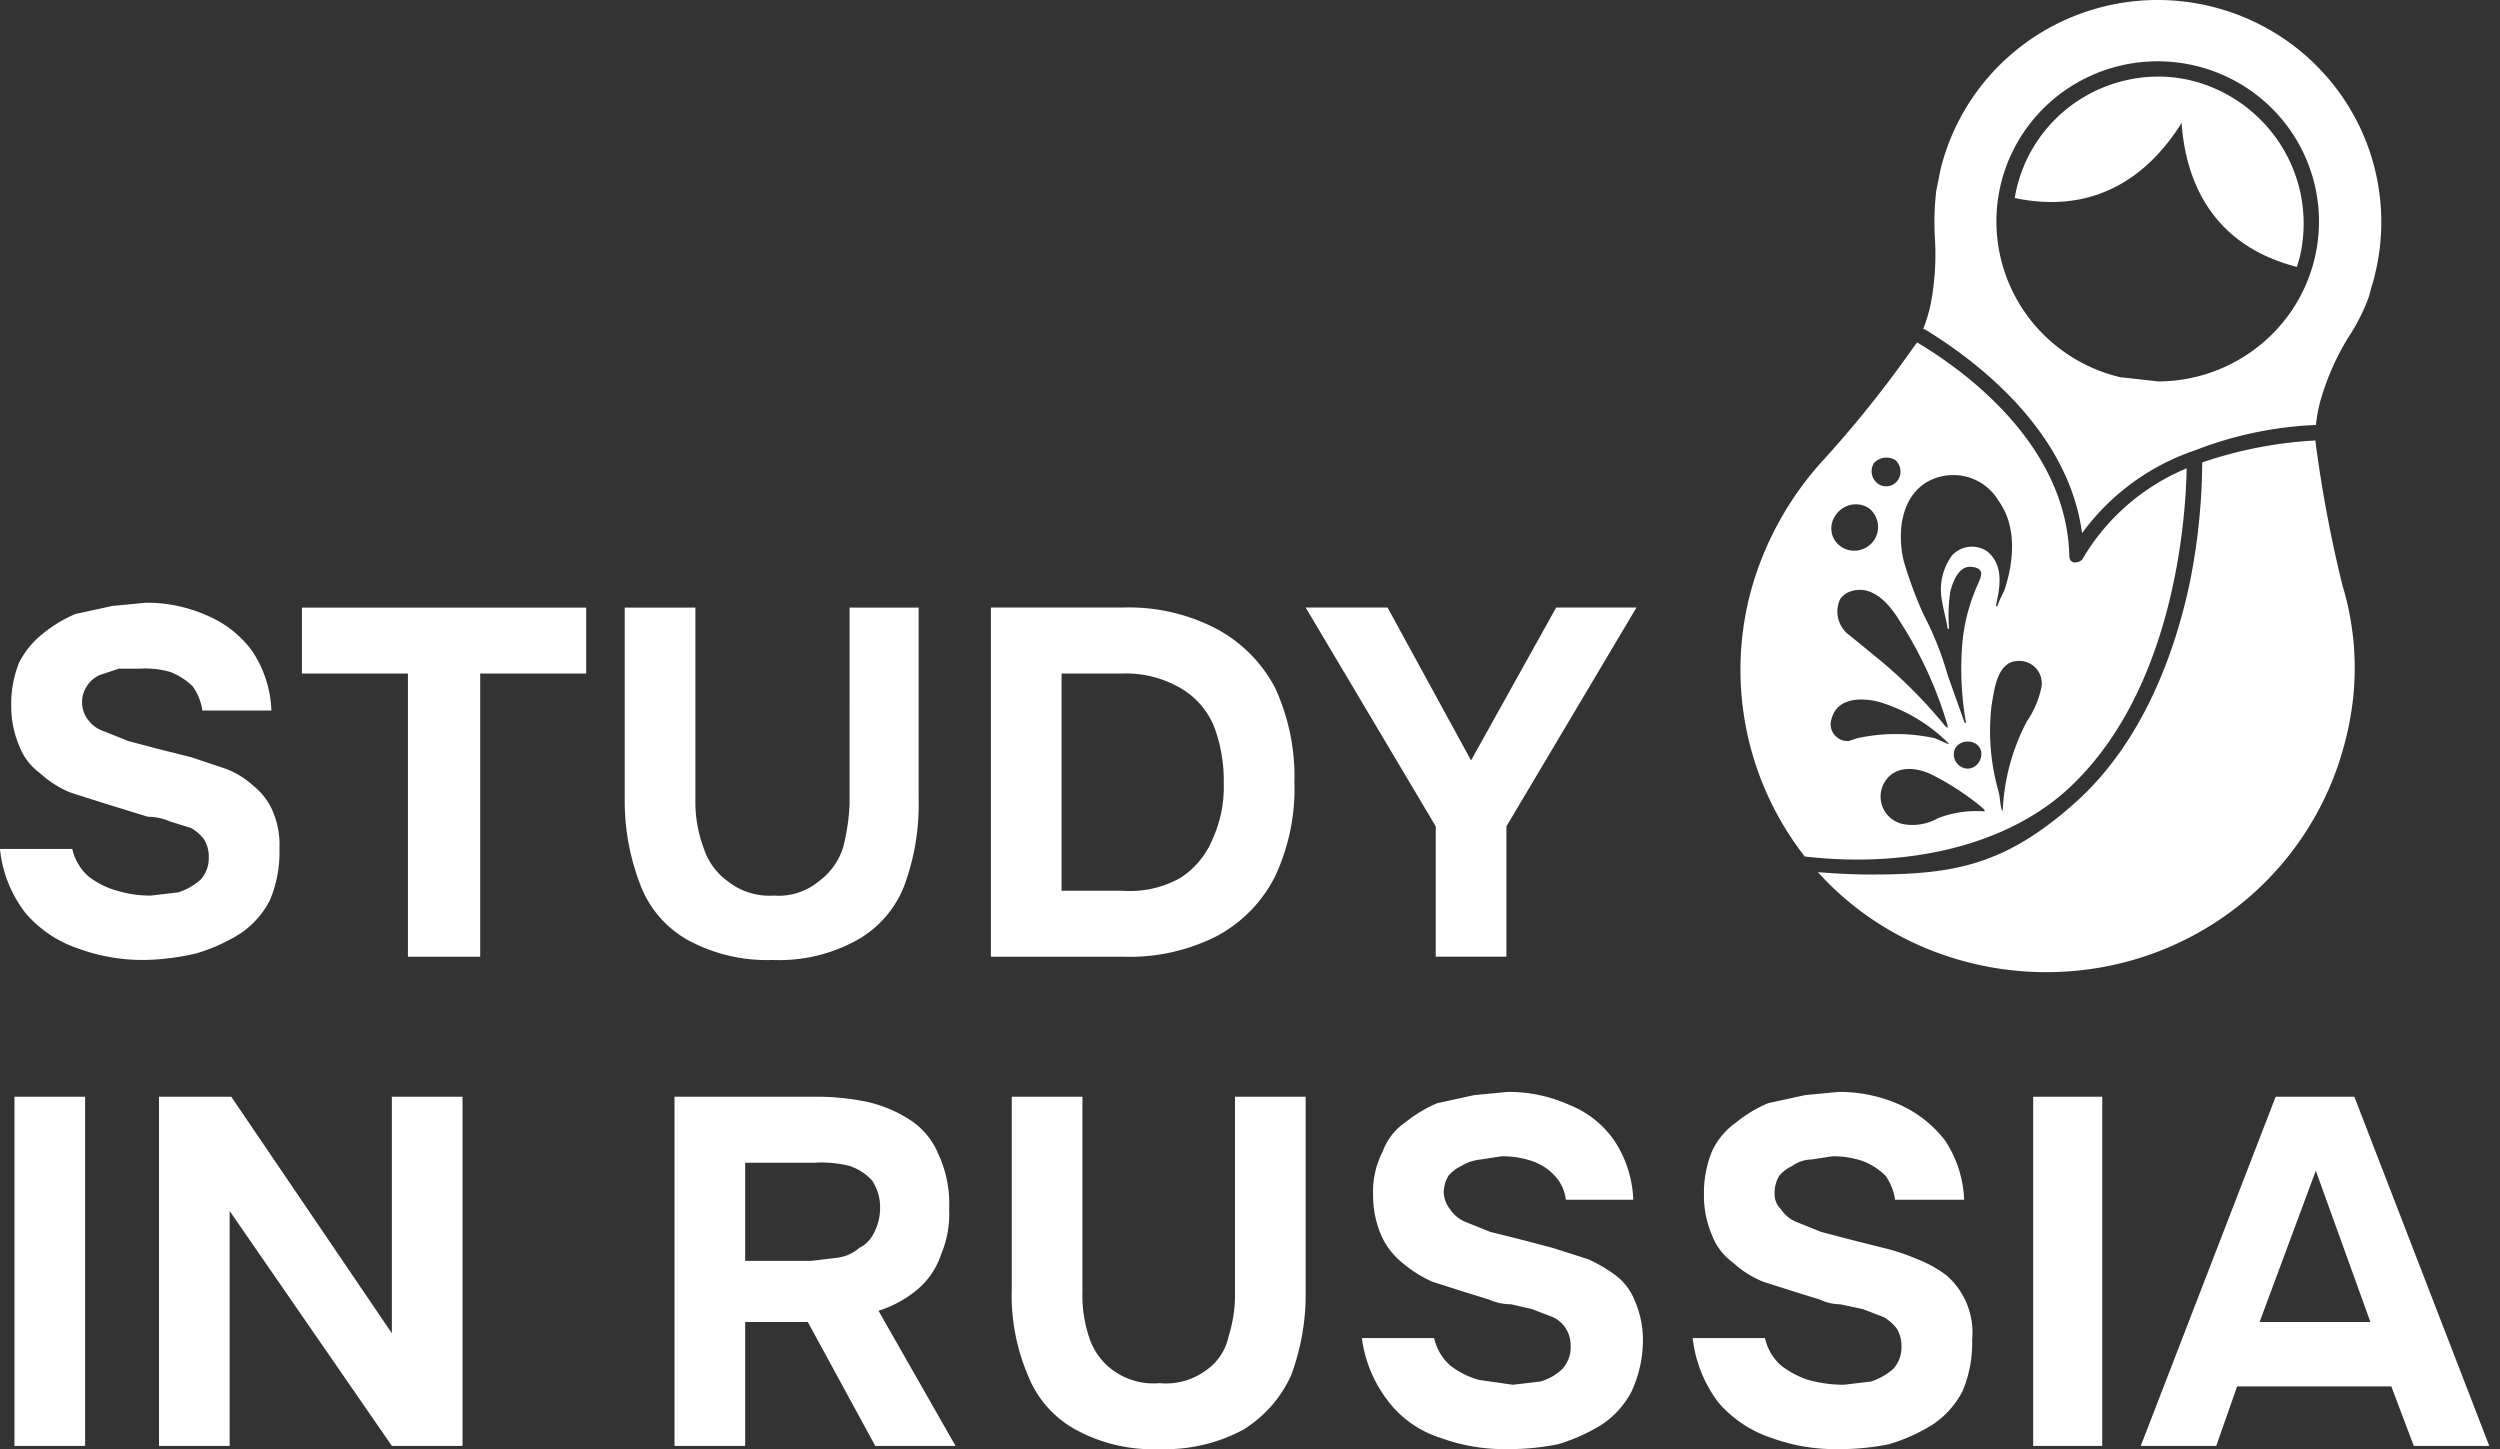
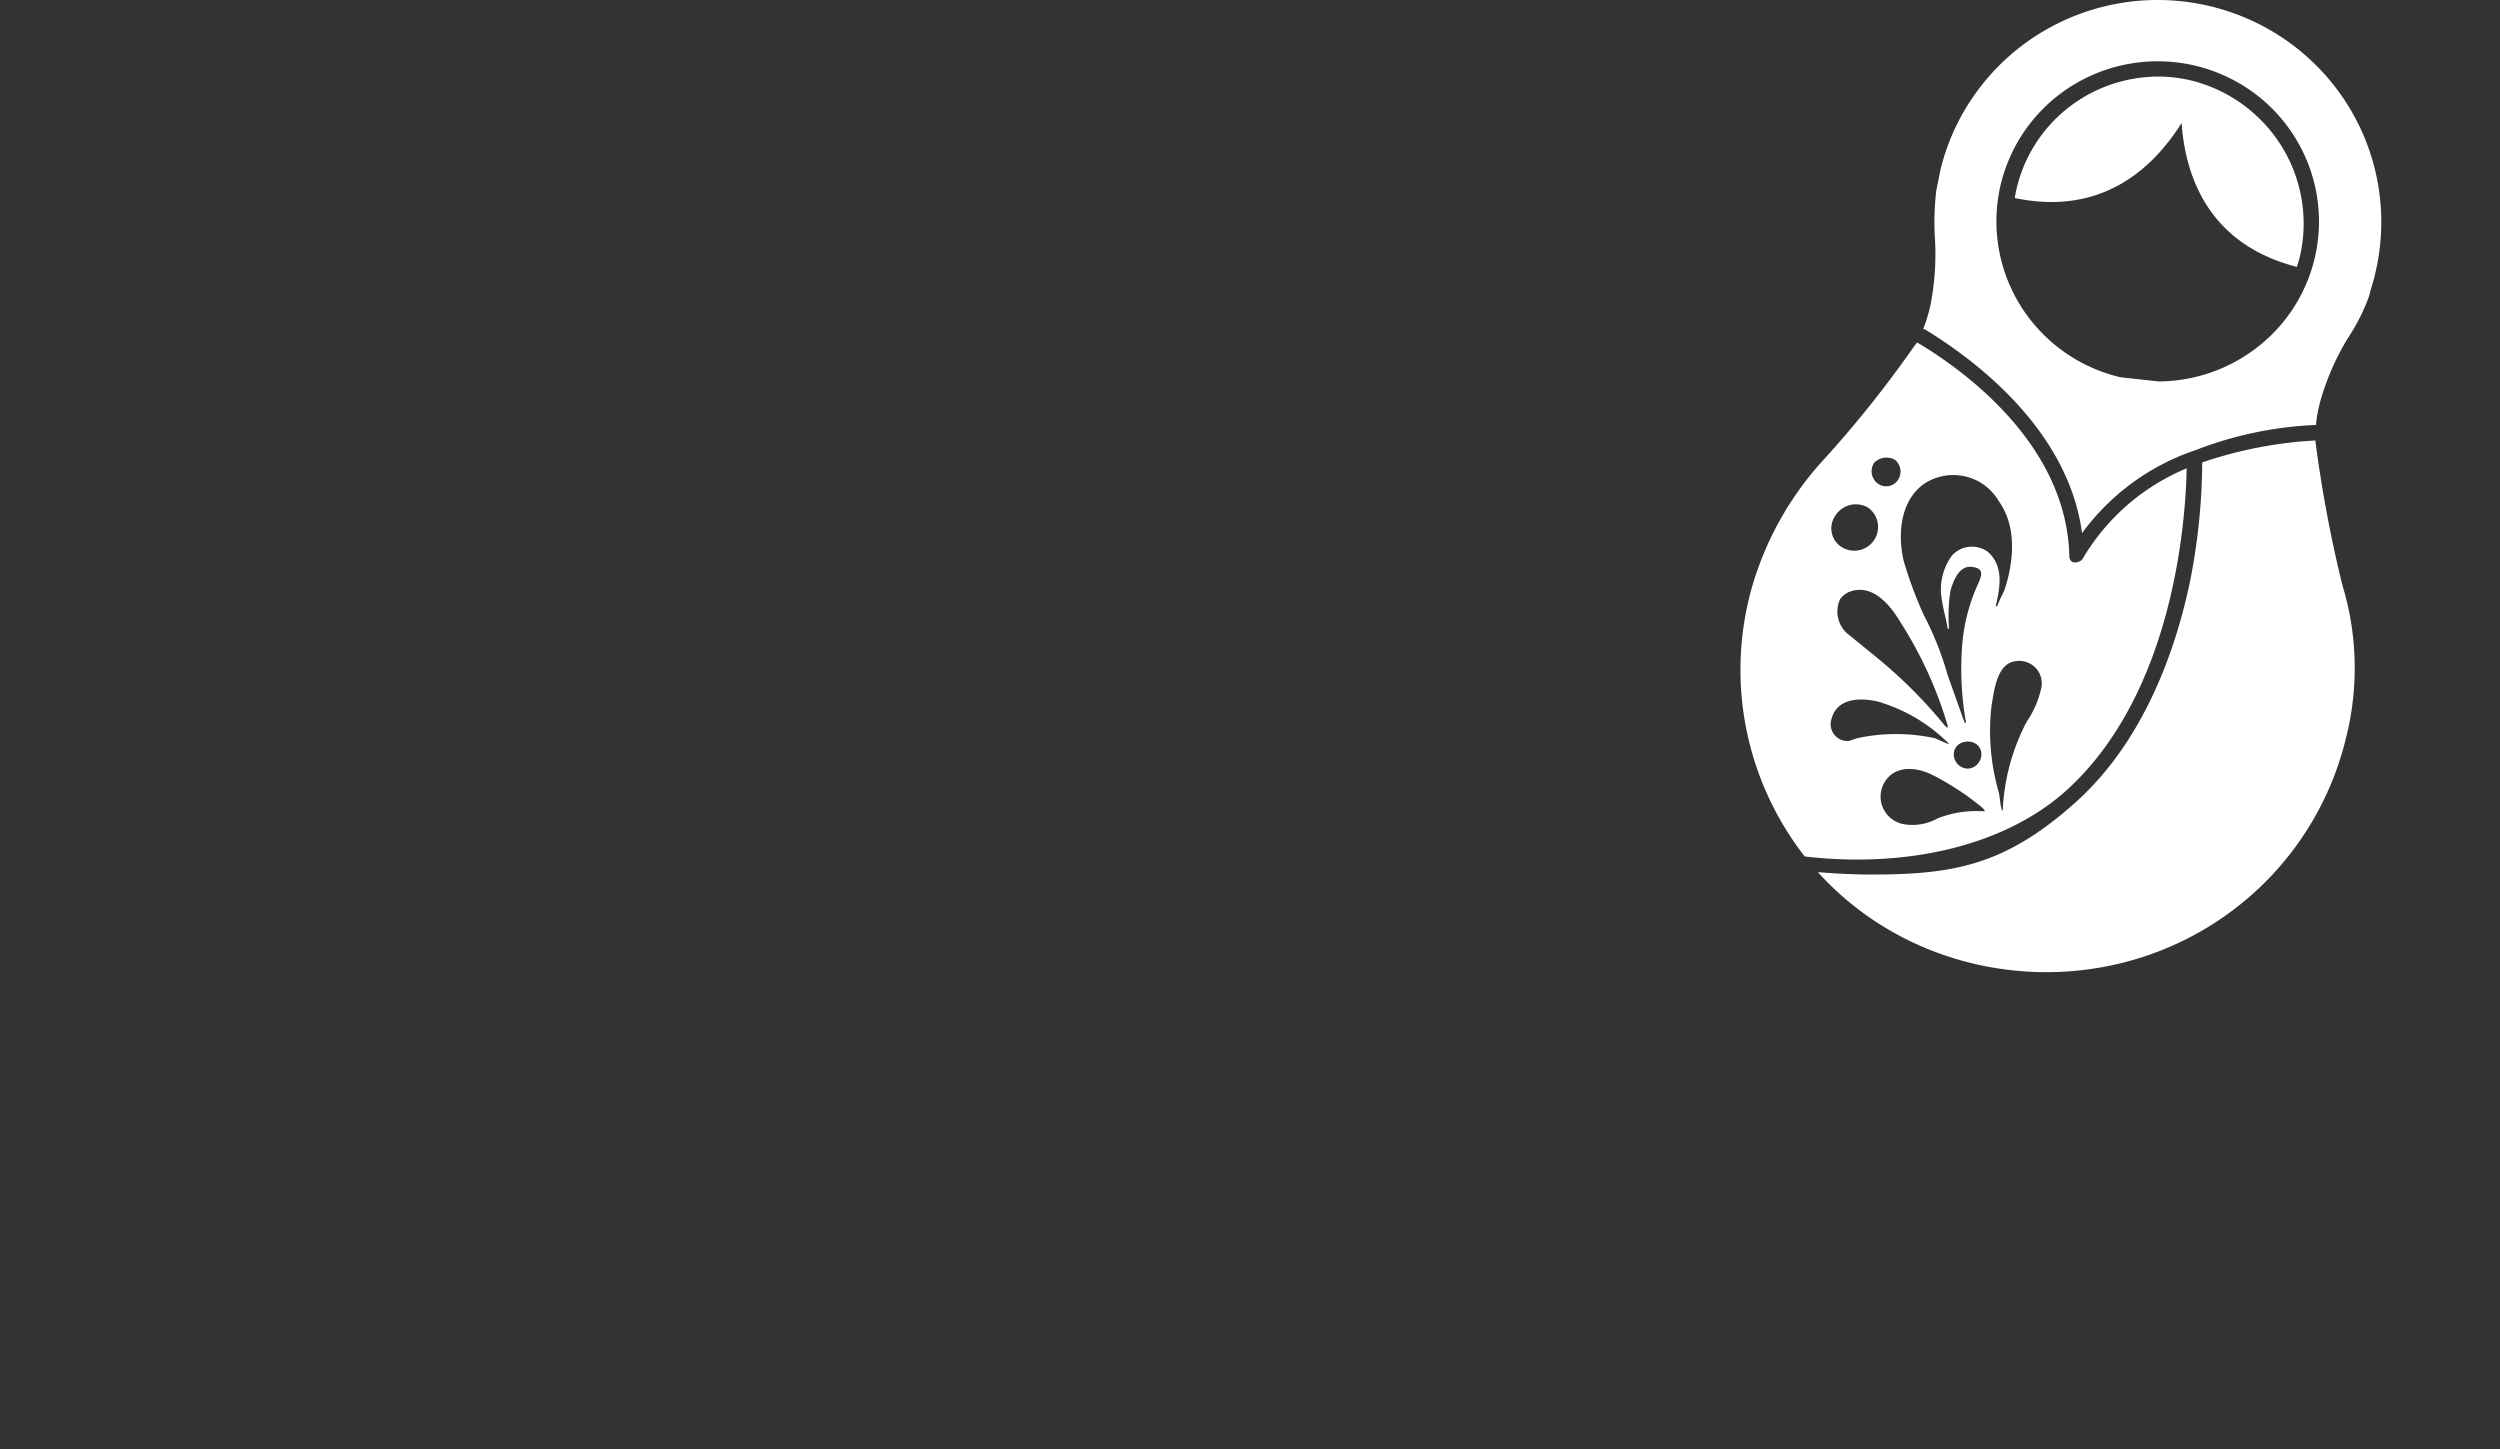
<svg xmlns="http://www.w3.org/2000/svg" fill="none" widht="138" height="80" viewBox="0 0 138 80">
  <rect x="0" y="0" width="138" height="80" fill="#333333" stroke="none" />
-   <path fill="#ffffff" d="M38.385 44.373c.01.819.161 1.63.444 2.399a3.642 3.642 0 0 0 1.33 1.865 3.72 3.72 0 0 0 2.57.799c.9.068 1.79-.218 2.482-.799a3.643 3.643 0 0 0 1.33-1.865c.205-.785.323-1.59.355-2.4V33.538h3.812v10.57c.04 1.635-.231 3.263-.798 4.796a5.86 5.86 0 0 1-2.66 3.02 8.85 8.85 0 0 1-4.61 1.066 9.118 9.118 0 0 1-4.61-1.066 5.859 5.859 0 0 1-2.659-3.02c-.6-1.527-.9-3.155-.886-4.796v-10.57h3.9v10.836ZM8.067 33.27a8.144 8.144 0 0 1 3.369.71 5.942 5.942 0 0 1 2.482 1.953 6.317 6.317 0 0 1 1.064 3.288H11.17a3.024 3.024 0 0 0-.532-1.333 3.721 3.721 0 0 0-1.241-.799 5.133 5.133 0 0 0-1.685-.179H6.56l-1.063.356c-.294.131-.541.348-.71.622a1.602 1.602 0 0 0 .089 1.865c.223.295.533.512.886.622l1.33.533 1.684.444 1.773.444 1.862.622c.59.217 1.133.55 1.596.977.469.376.835.865 1.064 1.422.268.646.389 1.344.354 2.042a6.763 6.763 0 0 1-.532 2.843 4.883 4.883 0 0 1-1.684 1.865 9.836 9.836 0 0 1-2.394 1.066c-.902.21-1.823.33-2.748.355a10.266 10.266 0 0 1-3.723-.621 6.564 6.564 0 0 1-2.926-1.955A6.847 6.847 0 0 1 0 46.86h3.99c.129.584.439 1.113.886 1.51.473.37 1.016.642 1.596.8a6.283 6.283 0 0 0 1.861.266l1.507-.178a3.458 3.458 0 0 0 1.242-.71 1.78 1.78 0 0 0 .442-1.244 1.78 1.78 0 0 0-.265-.977 2.395 2.395 0 0 0-.71-.621l-1.152-.356a3.097 3.097 0 0 0-1.24-.266l-2.306-.711-1.95-.621a5.498 5.498 0 0 1-1.685-1.067 3.286 3.286 0 0 1-1.152-1.51 5.52 5.52 0 0 1-.443-2.22 6.05 6.05 0 0 1 .443-2.398 4.797 4.797 0 0 1 1.33-1.6 7.265 7.265 0 0 1 1.772-1.065l2.04-.444 1.86-.178Zm53.9.266a10.446 10.446 0 0 1 5.142 1.154 7.81 7.81 0 0 1 3.28 3.286 11.747 11.747 0 0 1 1.063 5.241 11.39 11.39 0 0 1-1.064 5.152 7.634 7.634 0 0 1-3.191 3.287 10.623 10.623 0 0 1-5.23 1.154h-7.27V33.537h7.27Zm-29.61 3.642h-5.85V52.81h-3.99V37.18h-5.85v-3.642h15.69v3.642Zm48.846 4.796 4.698-8.438h4.433l-7.18 12.08v7.194h-3.901v-7.195l-7.18-12.08h4.52l4.61 8.44ZM61.878 37.18h-3.28v11.99h3.368a5.665 5.665 0 0 0 3.191-.71 4.617 4.617 0 0 0 1.773-2.132 6.94 6.94 0 0 0 .621-3.109 8.451 8.451 0 0 0-.532-3.108 4.351 4.351 0 0 0-1.862-2.133 6.019 6.019 0 0 0-3.28-.798ZM4.699 79.814H.798V60.539h3.9v19.275Zm16.932-6.217V60.539h3.9v19.275h-3.9l-8.954-12.968v12.968h-3.9V60.539h3.988l8.866 13.058Z" />
-   <path fill="#ffffff" d="M59.75 71.287a7.298 7.298 0 0 0 .355 2.487 3.642 3.642 0 0 0 1.329 1.865c.743.54 1.657.792 2.571.711a3.719 3.719 0 0 0 2.571-.71 3.02 3.02 0 0 0 1.24-1.866 7.652 7.652 0 0 0 .356-2.171V60.539h3.9v11.183a12.902 12.902 0 0 1-.797 4.184 6.836 6.836 0 0 1-2.66 3.02 9.117 9.117 0 0 1-4.61 1.065 8.85 8.85 0 0 1-4.61-1.066 5.858 5.858 0 0 1-2.659-3.02 11.3 11.3 0 0 1-.886-4.796V60.54h3.9v10.748Zm23.492-11.014a8.147 8.147 0 0 1 3.369.71 5.5 5.5 0 0 1 2.483 1.955 6.315 6.315 0 0 1 1.063 3.286h-3.723a2.312 2.312 0 0 0-.621-1.332 3.013 3.013 0 0 0-1.24-.8 5.136 5.136 0 0 0-1.685-.266l-1.153.178c-.377.035-.74.156-1.063.355a2.13 2.13 0 0 0-.71.533 1.78 1.78 0 0 0-.266.977 1.6 1.6 0 0 0 .355.888c.214.324.524.572.886.71l1.33.534 1.773.443 1.684.445 1.95.622c.532.243 1.038.54 1.508.887.482.364.85.857 1.064 1.422a5.34 5.34 0 0 1 .443 2.132 6.763 6.763 0 0 1-.62 2.842 4.883 4.883 0 0 1-1.685 1.865 9.831 9.831 0 0 1-2.394 1.066c-.905.181-1.826.27-2.748.266a10.264 10.264 0 0 1-3.723-.62 5.853 5.853 0 0 1-2.836-1.955 7.204 7.204 0 0 1-1.508-3.553h3.99c.129.584.439 1.113.886 1.51a4.52 4.52 0 0 0 1.596.799l1.861.267 1.507-.177a2.838 2.838 0 0 0 1.242-.711c.301-.342.46-.788.442-1.243a1.78 1.78 0 0 0-.265-.978 1.688 1.688 0 0 0-.71-.622l-1.152-.444-1.152-.266a3.101 3.101 0 0 1-1.242-.267l-1.152-.356-1.95-.62a6.737 6.737 0 0 1-1.685-1.066 3.998 3.998 0 0 1-1.152-1.511 5.517 5.517 0 0 1-.443-2.22c-.034-.832.15-1.66.531-2.399.236-.65.67-1.21 1.242-1.598a7.268 7.268 0 0 1 1.772-1.067l2.04-.444 1.86-.177Zm18.262 0a8.149 8.149 0 0 1 3.369.71 6.565 6.565 0 0 1 2.482 1.955 6.311 6.311 0 0 1 1.064 3.286h-3.812a3.03 3.03 0 0 0-.532-1.332 3.727 3.727 0 0 0-1.241-.8 5.136 5.136 0 0 0-1.685-.266l-1.152.178c-.382.006-.754.13-1.064.355a2.13 2.13 0 0 0-.71.533 1.78 1.78 0 0 0-.265.977 1.157 1.157 0 0 0 .355.888c.214.324.524.572.886.71l1.329.534 1.685.443 1.773.445c.637.153 1.26.362 1.862.622a6.827 6.827 0 0 1 1.596.887 4.18 4.18 0 0 1 1.418 3.554 6.776 6.776 0 0 1-.532 2.842 4.882 4.882 0 0 1-1.684 1.865 9.845 9.845 0 0 1-2.394 1.066c-.905.181-1.826.27-2.748.266a10.264 10.264 0 0 1-3.723-.62 6.563 6.563 0 0 1-2.926-1.955 7.203 7.203 0 0 1-1.418-3.553h3.989c.13.584.44 1.113.886 1.51.453.352.963.621 1.508.799a7.345 7.345 0 0 0 1.95.267l1.507-.177c.458-.148.882-.39 1.241-.711.302-.342.46-.788.443-1.243a1.78 1.78 0 0 0-.265-.978 2.402 2.402 0 0 0-.71-.622l-1.152-.444-1.241-.266a2.745 2.745 0 0 1-1.153-.267l-1.152-.356-1.95-.62a5.494 5.494 0 0 1-1.685-1.066 3.287 3.287 0 0 1-1.153-1.511 5.517 5.517 0 0 1-.442-2.22 6.055 6.055 0 0 1 .442-2.399 3.995 3.995 0 0 1 1.33-1.598 7.268 7.268 0 0 1 1.773-1.067l2.04-.444 1.861-.177Zm-56.47.266c.922-.004 1.843.085 2.748.266.85.178 1.662.51 2.394.977a4.085 4.085 0 0 1 1.595 1.866c.46.969.674 2.038.621 3.11a5.695 5.695 0 0 1-.444 2.486 4.263 4.263 0 0 1-1.33 1.954 6.201 6.201 0 0 1-2.126 1.154l4.254 7.462h-4.432l-3.723-6.84h-3.458v6.84h-3.9V60.539h7.8Zm71.009 19.275h-3.812V60.539h3.812v19.275Zm21.364 0h-4.166L132 76.528h-8.51l-1.154 3.286h-4.166l7.447-19.275h4.343l7.447 19.275Zm-12.677-6.84h6.117l-3.014-8.35-3.103 8.35ZM46.895 64.36a6.371 6.371 0 0 0-1.95-.178h-3.812V69.6h3.635l1.507-.179c.426-.066.826-.25 1.153-.532.346-.172.626-.453.798-.8.222-.41.343-.866.354-1.332a2.67 2.67 0 0 0-.444-1.599 3.014 3.014 0 0 0-1.24-.8Z" />
  <path fill="#ffffff" d="M117.225.143a12.428 12.428 0 0 1 9.176 2.226 12.283 12.283 0 0 1 3.253 3.524 12.184 12.184 0 0 1 1.441 9.269c-.078.387-.235.775-.313 1.162-.295.82-.688 1.601-1.171 2.327a14.12 14.12 0 0 0-1.484 3.334 7.727 7.727 0 0 0-.286 1.476c-.008-.001-.017-.003-.026-.003-2.275.098-4.518.57-6.638 1.396a12.8 12.8 0 0 0-6.248 4.576c-.781-5.894-6.248-9.771-8.669-11.245a.48.48 0 0 0-.098-.025c.173-.445.312-.903.41-1.37.231-1.201.311-2.425.235-3.645-.052-.88-.026-1.762.078-2.636l.234-1.163a12.22 12.22 0 0 1 2.034-4.334 12.312 12.312 0 0 1 3.548-3.232 12.4 12.4 0 0 1 4.524-1.637Zm2.288 3.25a8.952 8.952 0 0 0-5.022 1.27 8.865 8.865 0 0 0-3.459 3.831 8.783 8.783 0 0 0-.723 5.096 8.816 8.816 0 0 0 2.256 4.632 8.915 8.915 0 0 0 4.473 2.6l2.109.233a8.944 8.944 0 0 0 5.443-1.876 8.78 8.78 0 0 0 2.897-9.933 8.846 8.846 0 0 0-3.09-4.132 8.945 8.945 0 0 0-4.884-1.721Zm-.366.834c.632.001 1.261.08 1.874.233a8.196 8.196 0 0 1 4.947 3.651 8.092 8.092 0 0 1 .988 6.042c-.049.196-.107.39-.171.58-4.872-1.257-6.154-4.99-6.361-7.946-1.554 2.486-4.395 5.158-9.21 4.143a7.904 7.904 0 0 1 .708-2.214 8.007 8.007 0 0 1 2.964-3.272 8.09 8.09 0 0 1 4.261-1.217Z" />
  <path fill="#ffffff" d="M127.815 24.39a72.5 72.5 0 0 0 1.484 7.909c.821 2.695.901 5.56.234 8.297a16.833 16.833 0 0 1-7.517 10.495c-6.961 4.333-16.218 3.087-21.67-2.95 1.049.093 2.227.138 3.025.132 4.529 0 7.341-.543 11.168-3.955 3.826-3.412 5.544-8.452 6.325-12.097.451-2.204.683-4.446.699-6.694a23.02 23.02 0 0 1 6.252-1.212v.074Z" />
  <path fill="#ffffff" d="M105.826 18.904c2.517 1.491 8.245 5.591 8.4 11.766 0 .462.428.45.703.232a11.997 11.997 0 0 1 5.775-5.05c-.049 2.664-.644 12.423-6.712 17.846-3.374 2.977-8.699 4.238-14.37 3.58-1.56-2-2.648-4.326-3.178-6.804a16.713 16.713 0 0 1 .21-7.866 17.644 17.644 0 0 1 4.062-7.288 62.403 62.403 0 0 0 4.998-6.282c.041-.041.078-.087.112-.134Zm.825 23.863c-.781-.388-1.874-.542-2.499.233a1.544 1.544 0 0 0 .17 2.121c.195.176.432.3.689.36a2.83 2.83 0 0 0 1.952-.31 5.823 5.823 0 0 1 2.499-.388h.078c.077 0 .001 0 0-.077l-.156-.156a14.968 14.968 0 0 0-2.733-1.783Zm4.686-6.281c-1.093.078-1.25 1.55-1.406 2.481a12.11 12.11 0 0 0 .391 4.73c.078.31.078.621.156.931.078.31 0 .078.078.078v-.078c.09-1.678.543-3.318 1.327-4.808a5.16 5.16 0 0 0 .781-1.783 1.231 1.231 0 0 0-.738-1.466 1.261 1.261 0 0 0-.589-.085Zm-2.265 4.575a.866.866 0 0 0-.575-.12c-.313.045-.575.246-.635.56a.776.776 0 0 0 .004.307.8.8 0 0 0 .615.606.715.715 0 0 0 .292-.005c.478-.11.766-.72.498-1.144a.707.707 0 0 0-.199-.204Zm-5.388-2.327c-.937-.232-2.265-.231-2.578.931a.923.923 0 0 0 .134.87.937.937 0 0 0 .804.37l.468-.154a10.069 10.069 0 0 1 4.295 0l.703.31h.078l-.156-.155a9.147 9.147 0 0 0-3.748-2.172Zm1.249-4.342c-.546-.93-1.562-2.248-2.889-1.706-.188.086-.35.22-.469.388a1.618 1.618 0 0 0 .547 2.016l1.327 1.085a26.263 26.263 0 0 1 3.905 3.878c.156.155.156.155.156 0a22.102 22.102 0 0 0-2.577-5.661Zm4.157-7.88a2.91 2.91 0 0 0-1.658-.263c-1.64.233-2.421 1.552-2.499 3.102a5.796 5.796 0 0 0 .156 1.629 22.594 22.594 0 0 0 1.093 2.947 17.428 17.428 0 0 1 1.328 3.334l.937 2.637h.078a16.909 16.909 0 0 1-.234-3.955c.062-1.315.38-2.605.937-3.8.156-.387.312-.775-.39-.852-.702-.078-1.016.775-1.172 1.317a8.843 8.843 0 0 0-.078 2.095h-.078c-.078-.543-.234-1.009-.312-1.552a3.169 3.169 0 0 1 .546-2.48 1.49 1.49 0 0 1 1.953-.233c.937.775.703 2.016.468 3.023h.078c.116-.29.247-.575.391-.853.547-1.628.702-3.567-.313-4.962a2.882 2.882 0 0 0-1.231-1.134Zm-5.953 1.522a1.33 1.33 0 0 0-1.796.387 1.234 1.234 0 0 0-.233.96c.122.7.824 1.139 1.522.988a1.33 1.33 0 0 0 .819-.552 1.313 1.313 0 0 0-.312-1.783Zm1.484-2.638a.946.946 0 0 0-1.172.156c-.12.186-.163.412-.12.628a.857.857 0 0 0 .355.535.786.786 0 0 0 1.093-.232.849.849 0 0 0-.156-1.087Z" />
</svg>